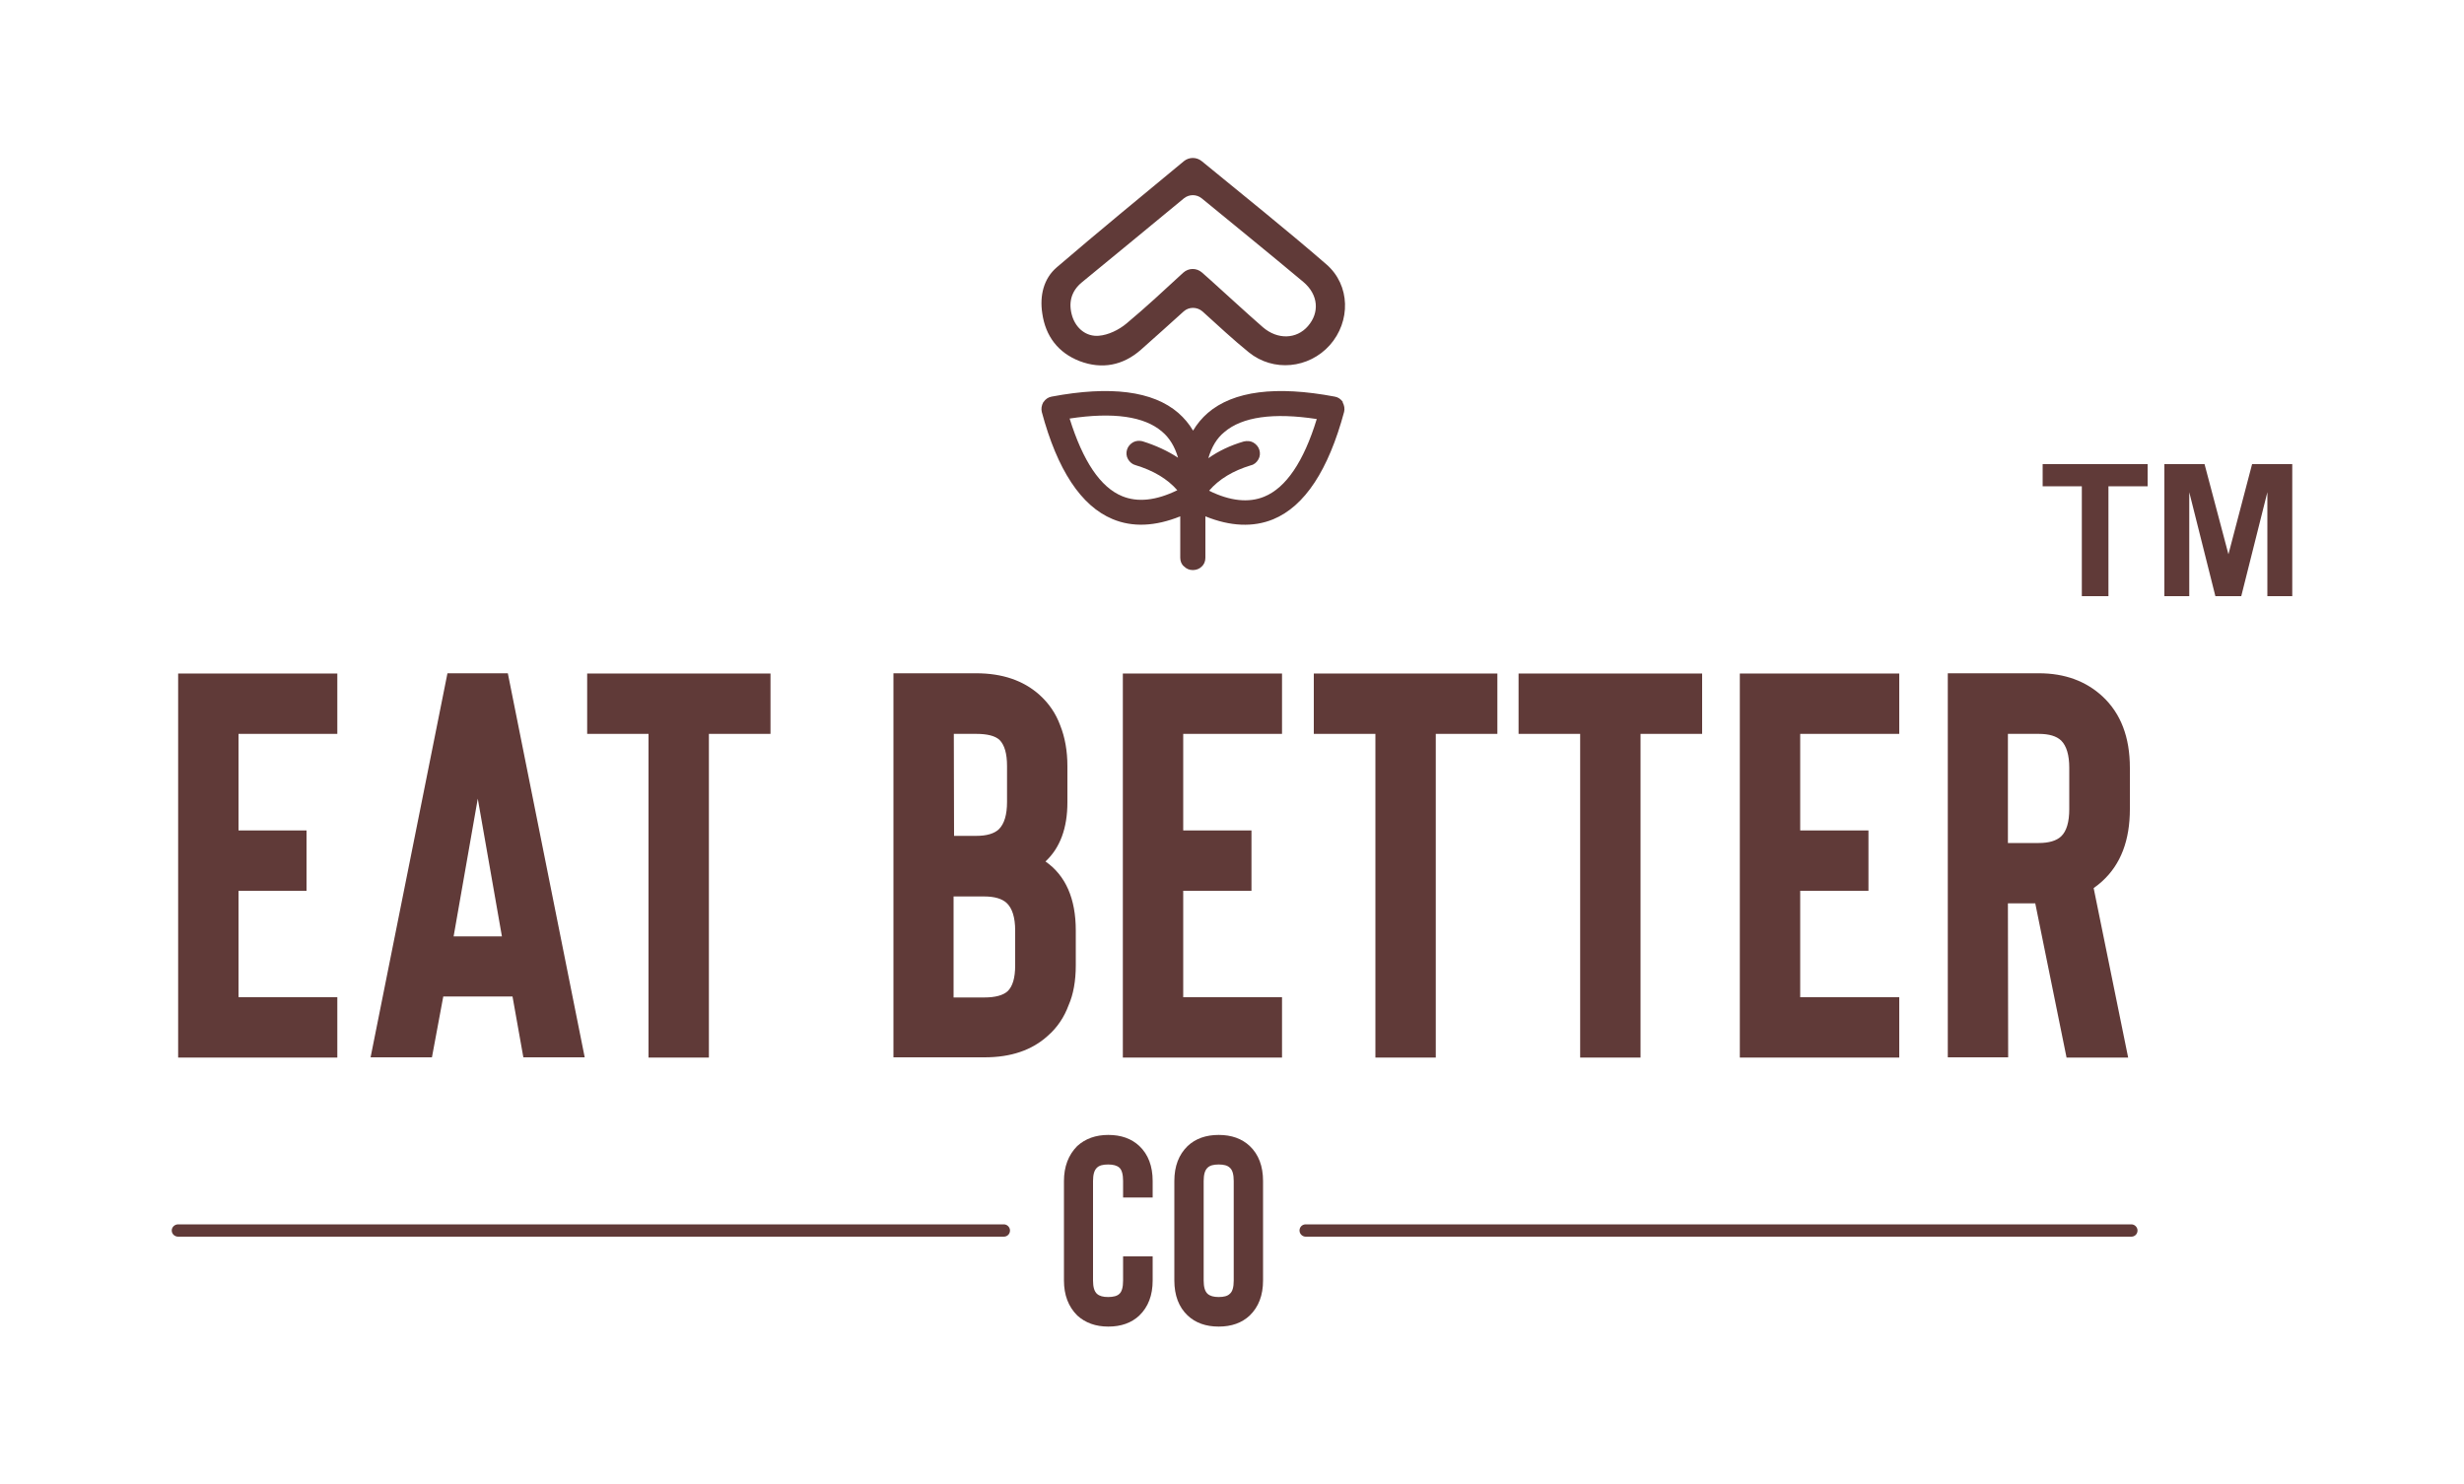
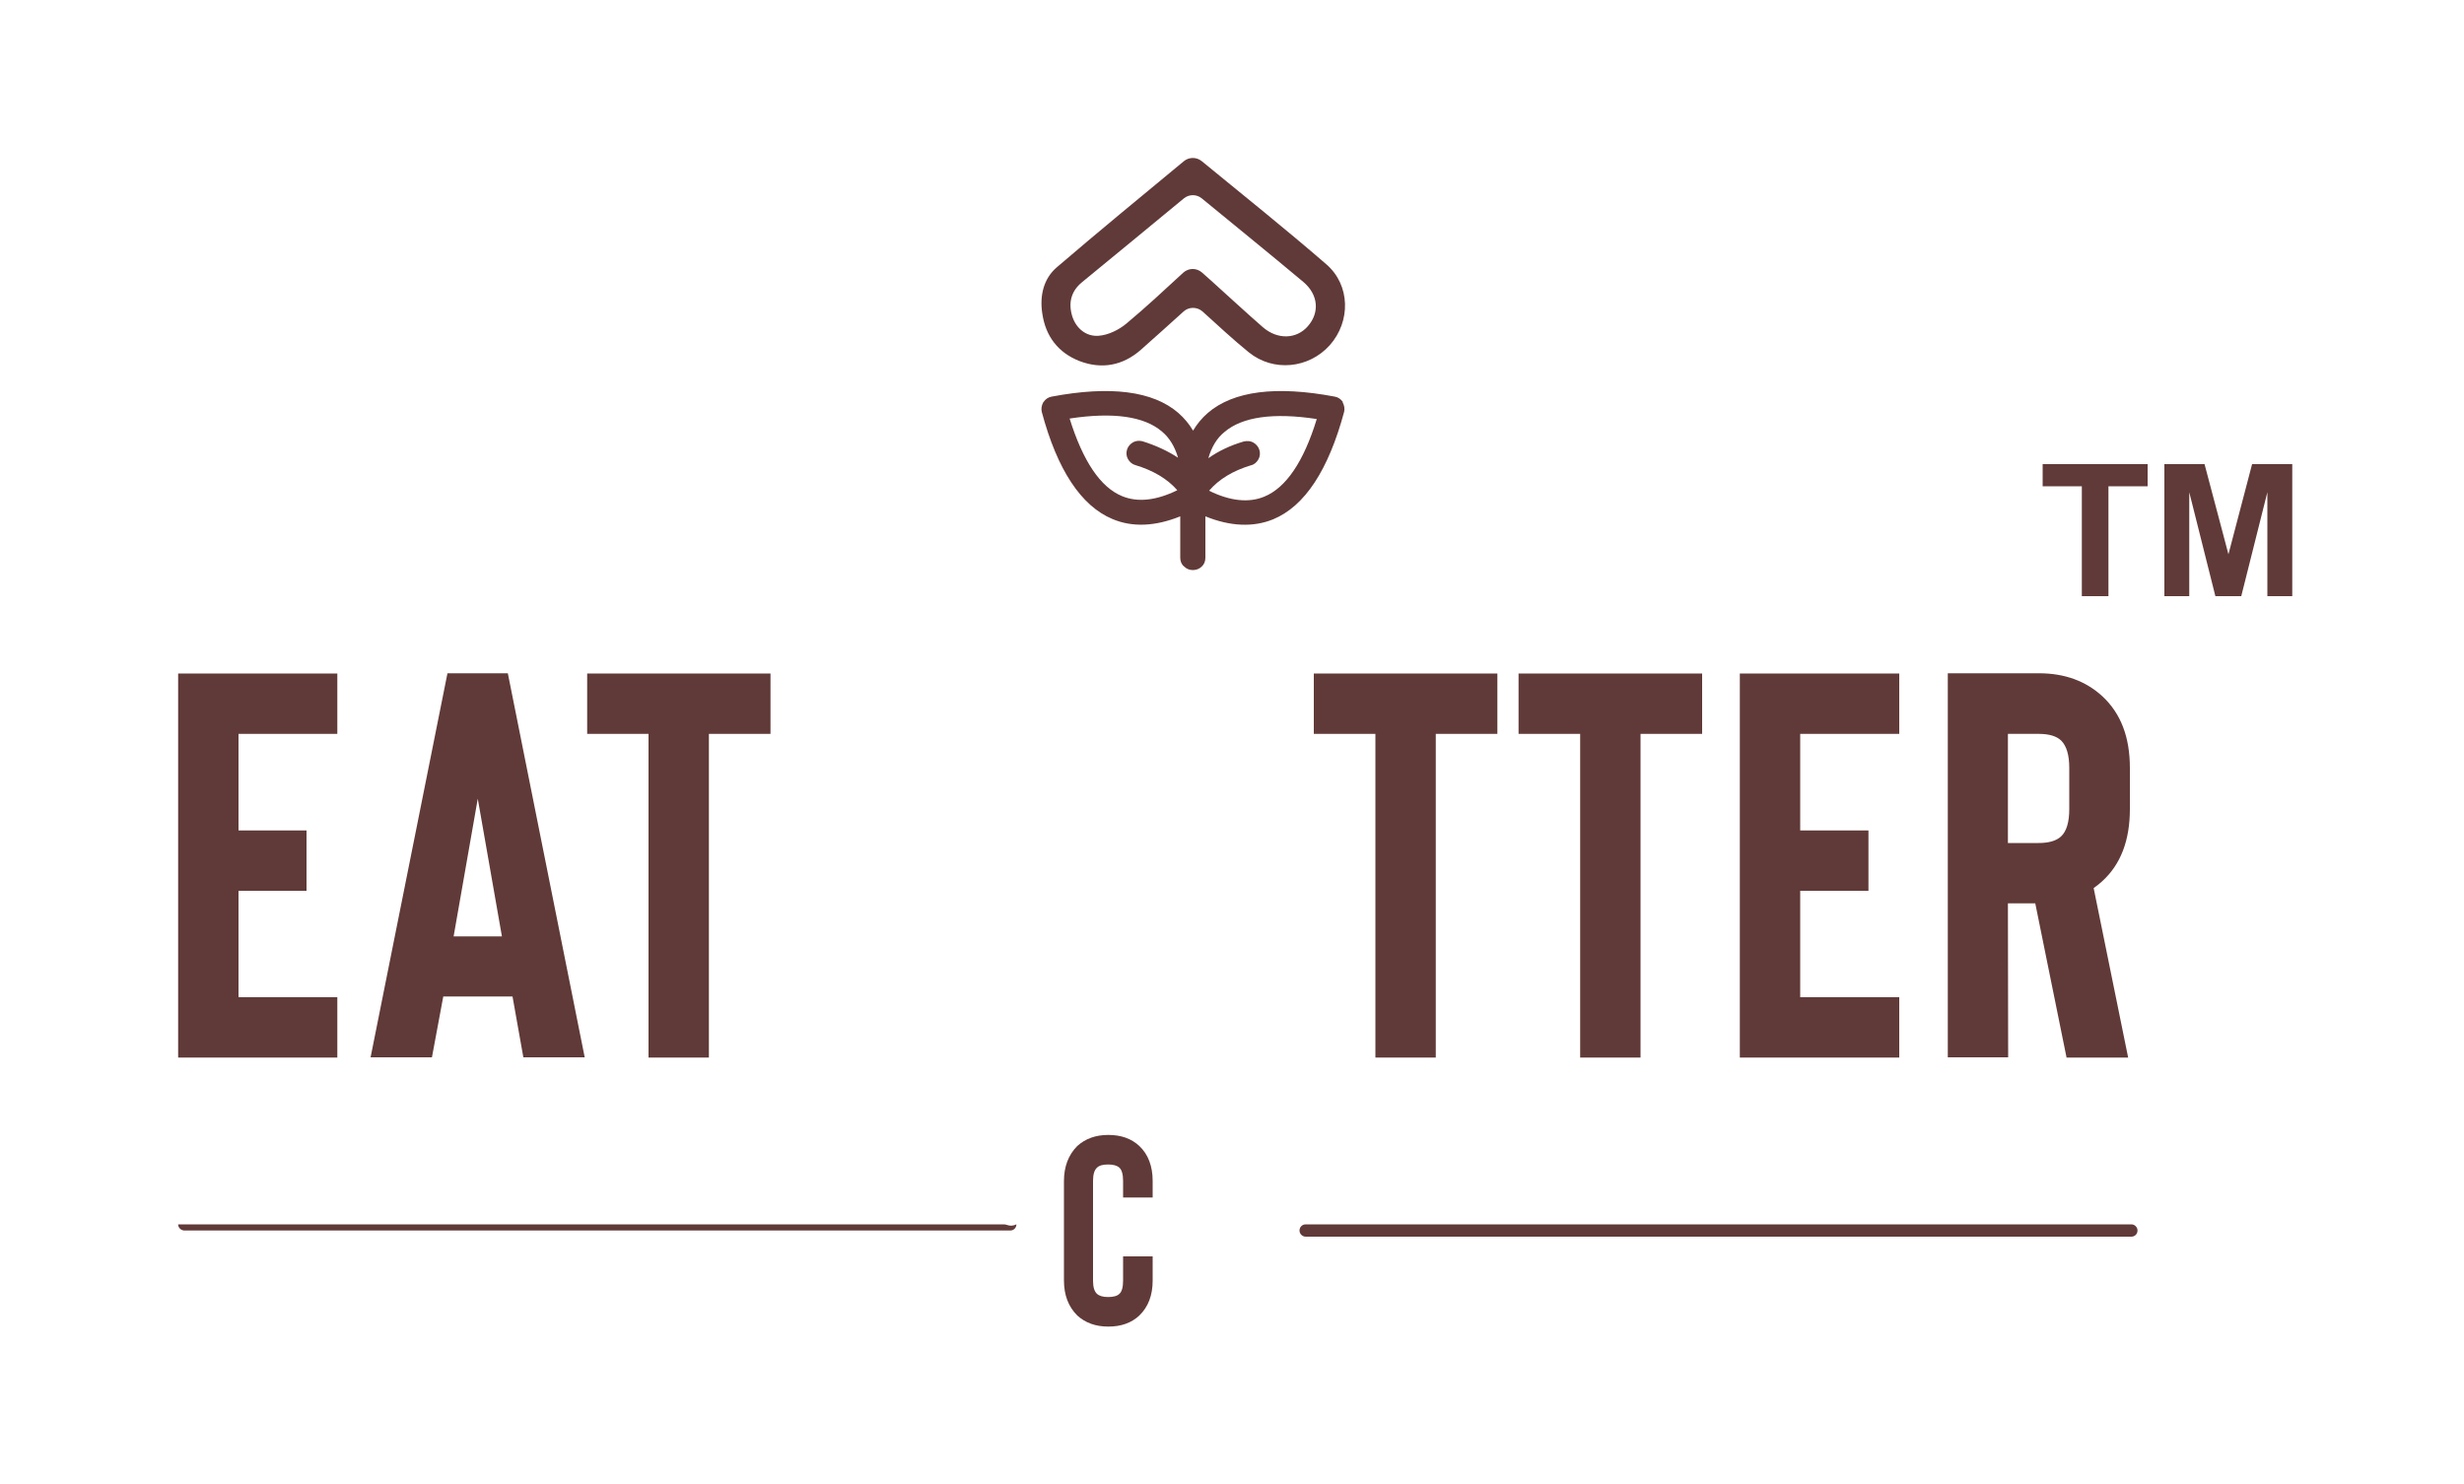
<svg xmlns="http://www.w3.org/2000/svg" version="1.1" id="Layer_1" x="0px" y="0px" viewBox="0 0 1000 602.5" style="enable-background:new 0 0 1000 602.5;" xml:space="preserve">
  <style type="text/css">
	.st0{fill:#603A38;}
</style>
  <g>
    <polygon class="st0" points="136.9,404.8 96.8,404.8 96.8,361.6 124.4,361.6 124.4,337.1 96.8,337.1 96.8,297.9 136.9,297.9    136.9,273.4 72.3,273.4 72.3,429.3 136.9,429.3" />
    <path class="st0" d="M179.9,404.5H208l4.4,24.7h24.9l-31.2-155.9h-24.5l-31.2,155.9h24.9L179.9,404.5z M193.9,324.2l9.8,55.9h-19.6   L193.9,324.2z" />
    <polygon class="st0" points="263.2,429.3 287.7,429.3 287.7,297.9 312.7,297.9 312.7,273.4 238.3,273.4 238.3,297.9 263.2,297.9" />
-     <path class="st0" d="M436.6,391.9v-14.2c0-12.9-4.1-22.3-12.3-28c5.9-5.5,8.9-13.5,8.9-24V311c0-6.2-1-11.7-2.9-16.5   c-1.8-4.9-4.6-9-8.5-12.5c-6.5-5.8-15.1-8.7-25.6-8.7h-33.6v155.9h37c10.7,0,19.2-2.9,25.6-8.7c3.9-3.4,6.7-7.6,8.5-12.5   C435.6,403.7,436.6,398.2,436.6,391.9 M387.1,297.9h9.1c4.5,0,7.6,0.8,9.4,2.4c2.1,2.1,3.1,5.6,3.1,10.7v14.5   c0,5.2-1.1,8.9-3.3,11.1c-1.9,1.8-5,2.7-9.1,2.7h-9.1L387.1,297.9L387.1,297.9z M412,391.9c0,5-1,8.5-3.1,10.5   c-1.8,1.6-4.9,2.5-9.4,2.5h-12.5v-41h12.5c4.1,0,7.2,0.9,9.1,2.7c2.2,2.1,3.4,5.8,3.4,11.1L412,391.9L412,391.9z" />
-     <polygon class="st0" points="455.7,429.3 520.3,429.3 520.3,404.8 480.2,404.8 480.2,361.6 507.9,361.6 507.9,337.1 480.2,337.1    480.2,297.9 520.3,297.9 520.3,273.4 455.7,273.4" />
    <polygon class="st0" points="582.7,429.3 582.7,297.9 607.7,297.9 607.7,273.4 533.2,273.4 533.2,297.9 558.2,297.9 558.2,429.3" />
    <polygon class="st0" points="641.3,429.3 665.8,429.3 665.8,297.9 690.8,297.9 690.8,273.4 616.3,273.4 616.3,297.9 641.3,297.9" />
    <polygon class="st0" points="770.8,404.8 730.6,404.8 730.6,361.6 758.3,361.6 758.3,337.1 730.6,337.1 730.6,297.9 770.8,297.9    770.8,273.4 706.1,273.4 706.1,429.3 770.8,429.3" />
    <path class="st0" d="M814.9,366.7H826l12.7,62.6h25l-14-68.8c1.3-0.9,2.5-1.9,3.6-2.9c7.4-6.8,11.1-16.5,11.1-29.2v-16.7   c0-12.5-3.7-22.1-11.1-29c-6.7-6.2-15.3-9.4-25.8-9.4h-37v155.9h24.5L814.9,366.7L814.9,366.7z M814.9,297.9h12.5   c4.2,0,7.2,0.9,9.1,2.7c2.2,2.2,3.3,5.9,3.3,11.1v16.7c0,5.3-1.1,9-3.3,11.1c-1.9,1.8-5,2.7-9.1,2.7h-12.5V297.9z" />
    <path class="st0" d="M438.2,146.6c9,3.4,17.5,1.8,24.8-4.6c5.8-5.1,11.5-10.3,17.4-15.6c2.1-1.9,5.4-1.9,7.6,0   c6.4,5.8,12.4,11.4,18.8,16.6c10,8.1,24.4,6.6,32.9-2.9c8.5-9.6,8.4-24.3-1.4-32.8c-16.4-14.2-33.4-27.8-50.6-41.9   c-2.1-1.7-5.1-1.7-7.2,0c-17.4,14.4-34.7,28.6-51.6,43.1c-5.4,4.6-7,11.6-5.9,18.7C424.3,136.4,429.4,143.2,438.2,146.6    M439.2,114.5c13.6-11.2,27.3-22.4,41.3-34c2.1-1.7,5.1-1.7,7.2,0c14,11.5,27.7,22.6,41.2,33.9c6.2,5.2,6.7,12.5,1.9,18   c-4.6,5.3-12.3,5.6-18.3,0.4c-7.1-6.2-14.1-12.7-21.1-19c-1.2-1.1-2.4-2.1-3.6-3.2c-2.2-1.9-5.4-1.9-7.6,0.1   c-7.7,7.1-15.1,14-23,20.6c-3.1,2.6-7.4,4.7-11.3,5c-5,0.4-9.1-2.9-10.7-7.8C433.5,123.1,434.6,118.2,439.2,114.5" />
    <path class="st0" d="M545,163.2c-0.8-1.2-2-2-3.3-2.2c-23.8-4.5-41.1-2.3-51.5,6.6c-2.4,2.1-4.4,4.5-6,7.2c-1.6-2.7-3.6-5.1-6-7.2   c-10.3-8.9-27.6-11.1-51.4-6.6c-1.3,0.2-2.5,1-3.3,2.2l-0.1,0.1c-0.7,1.3-0.9,2.6-0.6,3.9l0,0c6.3,23.6,16,38.2,28.7,43.5   c8.1,3.4,17.3,3,27.5-1.1v16.8c0,1.4,0.5,2.7,1.5,3.5c1,1,2.2,1.5,3.5,1.5c0,0,0.1,0,0.1,0s0.1,0,0.1,0c1.3,0,2.6-0.5,3.5-1.4   c1-0.9,1.5-2.2,1.5-3.6v-16.8c10.1,4.1,19.4,4.5,27.5,1.2c12.8-5.3,22.4-19.9,28.8-43.6c0.3-1.3,0.1-2.6-0.6-3.9L545,163.2z    M507.6,188.9c1.4-0.3,2.4-1.2,3.1-2.4c0.7-1.2,0.8-2.6,0.4-3.9c-0.4-1.3-1.3-2.3-2.5-3c-1.1-0.6-2.4-0.7-3.8-0.4   c-5.5,1.6-10.3,3.9-14.4,6.8c1.3-4.5,3.4-8.1,6.5-10.6c7.2-6.2,19.9-8,37.5-5.3c-5.3,17.3-12.5,27.9-21.3,31.5   c-6.3,2.6-13.9,1.8-22.4-2.4C494.7,194.5,500.4,191.1,507.6,188.9 M463.6,179.1c-1.3-0.3-2.5-0.2-3.7,0.4c-1.2,0.7-2.1,1.7-2.5,3   c-0.4,1.3-0.3,2.7,0.4,3.9c0.7,1.2,1.8,2.1,3,2.4c7.3,2.2,13,5.6,17,10.2c-8.6,4.2-16.1,5-22.4,2.4c-8.8-3.6-15.9-14.2-21.3-31.5   c17.7-2.7,30.3-0.9,37.5,5.3c3,2.5,5.2,6.1,6.5,10.6C474,183.1,469.1,180.8,463.6,179.1" />
    <path class="st0" d="M449.8,460.7c-5.1,0-9.3,1.5-12.6,4.5c-3.6,3.6-5.4,8.4-5.4,14.2v40.4c0,5.9,1.8,10.6,5.4,14.2   c3.3,3,7.5,4.5,12.6,4.5c5.2,0,9.4-1.5,12.6-4.5c3.6-3.5,5.4-8.2,5.4-14.2V510h-12v9.8c0,2.7-0.5,4.5-1.5,5.4   c-0.9,0.9-2.5,1.3-4.6,1.3c-2,0-3.5-0.4-4.5-1.3c-1.1-1-1.6-2.8-1.6-5.4v-40.4c0-2.6,0.5-4.4,1.6-5.4c0.9-0.9,2.4-1.3,4.5-1.3   c2.1,0,3.6,0.4,4.6,1.3c1,0.9,1.5,2.8,1.5,5.4v6.7h12v-6.7c0-6-1.8-10.8-5.4-14.2C459.2,462.2,455,460.7,449.8,460.7" />
-     <path class="st0" d="M494.6,460.7c-5.2,0-9.4,1.5-12.6,4.5c-3.6,3.5-5.4,8.2-5.4,14.2v40.4c0,6,1.8,10.8,5.4,14.2   c3.2,3,7.4,4.5,12.6,4.5c5.2,0,9.4-1.5,12.6-4.5c3.6-3.5,5.4-8.2,5.4-14.2v-40.4c0-6-1.8-10.8-5.4-14.2   C504,462.2,499.8,460.7,494.6,460.7 M500.7,519.8c0,2.7-0.5,4.5-1.6,5.4c-0.9,0.9-2.4,1.3-4.5,1.3c-2,0-3.5-0.4-4.5-1.3   c-1.1-1-1.6-2.8-1.6-5.4v-40.4c0-2.6,0.5-4.4,1.6-5.4c0.9-0.9,2.4-1.3,4.5-1.3c2.1,0,3.6,0.4,4.5,1.3c1.1,0.9,1.6,2.8,1.6,5.4   V519.8z" />
    <path class="st0" d="M865,497H529.9c-1.4,0-2.5,1.1-2.5,2.5c0,1.4,1.2,2.5,2.5,2.5H865c1.4,0,2.5-1.1,2.5-2.5   C867.5,498.2,866.4,497,865,497" />
-     <path class="st0" d="M407.4,497H72.3c-1.4,0-2.6,1.1-2.6,2.5c0,1.4,1.2,2.5,2.6,2.5h335.1c1.4,0,2.5-1.1,2.5-2.5   C409.9,498.2,408.8,497,407.4,497" />
+     <path class="st0" d="M407.4,497H72.3c0,1.4,1.2,2.5,2.6,2.5h335.1c1.4,0,2.5-1.1,2.5-2.5   C409.9,498.2,408.8,497,407.4,497" />
    <polygon class="st0" points="844.9,242 844.9,197.4 829,197.4 829,188.4 871.6,188.4 871.6,197.4 855.7,197.4 855.7,242" />
    <polygon class="st0" points="878.4,242 878.4,188.4 894.7,188.4 904.4,225 914,188.4 930.3,188.4 930.3,242 920.2,242 920.2,199.8    909.6,242 899.1,242 888.5,199.8 888.5,242" />
  </g>
</svg>